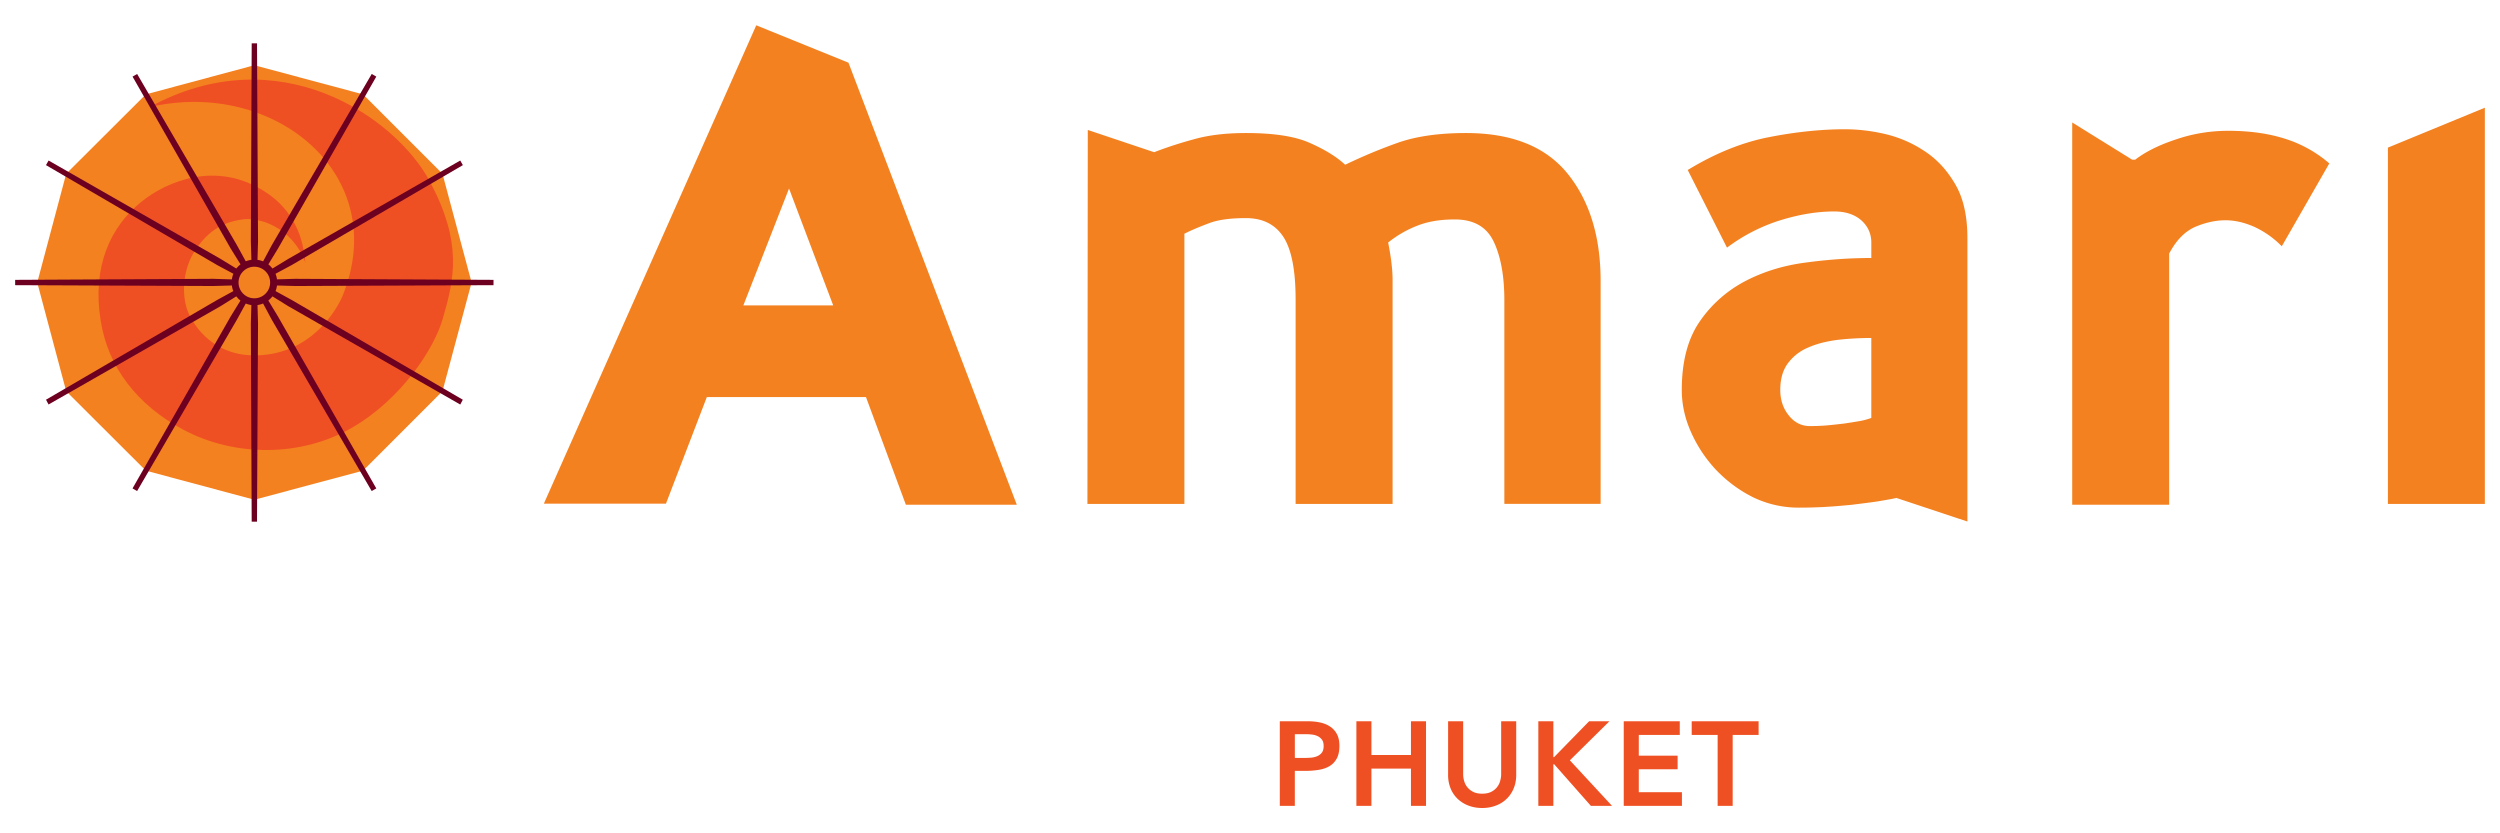
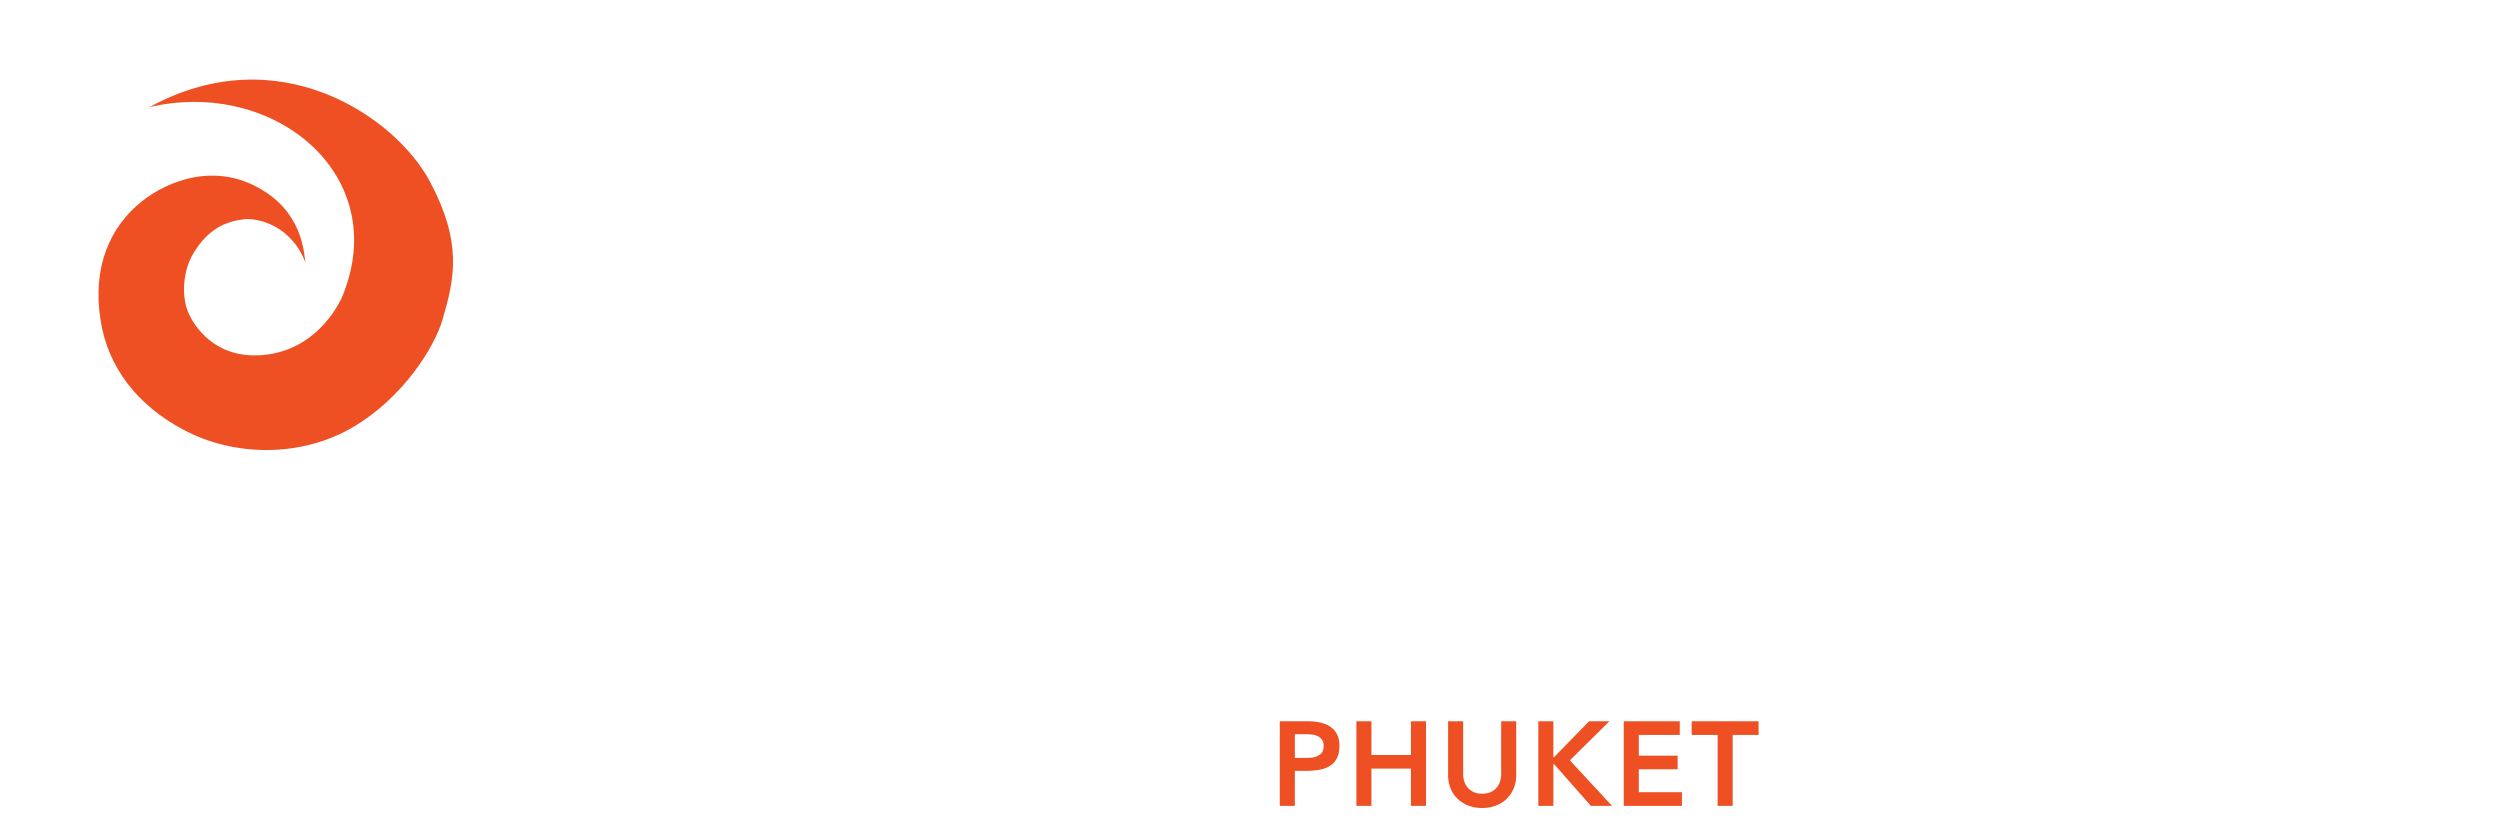
<svg xmlns="http://www.w3.org/2000/svg" width="165" height="55" xml:space="preserve">
  <g fill="#EF5023">
    <path d="M84.468 47.604h1.876c.269 0 .527.027.777.079.249.053.469.141.657.266.19.122.341.289.454.495.113.208.169.468.169.777 0 .352-.06.637-.181.851-.121.216-.283.384-.488.502s-.443.197-.715.239a5.284 5.284 0 0 1-.848.064h-.71v2.31h-.992v-5.583zm1.593 2.42c.142 0 .289-.006.441-.016.152-.011.293-.042.422-.095s.233-.132.315-.236c.081-.105.121-.252.121-.442 0-.172-.035-.312-.109-.413s-.169-.181-.284-.236-.244-.092-.387-.106a3.433 3.433 0 0 0-.41-.024h-.71v1.569h.601zM89.521 47.604h.993v2.224h2.609v-2.224h.994v5.583h-.994v-2.459h-2.609v2.459h-.993v-5.583zM100.071 51.136c0 .337-.059.642-.174.911a2.01 2.01 0 0 1-1.183 1.127c-.272.104-.571.154-.892.154s-.616-.051-.891-.154a2.112 2.112 0 0 1-.713-.438 1.955 1.955 0 0 1-.474-.689 2.34 2.34 0 0 1-.169-.911v-3.532h.993v3.501c0 .138.021.28.063.43a1.14 1.14 0 0 0 .597.727c.16.081.357.121.594.121s.437-.04.597-.121a1.125 1.125 0 0 0 .594-.727c.042-.149.064-.292.064-.43v-3.501h.993v3.532zM101.53 47.604h.992v2.366h.048l2.311-2.366h1.34l-2.609 2.578 2.782 3.005h-1.395l-2.421-2.744h-.056v2.744h-.992v-5.583zM107.167 47.604h3.698v.9h-2.705v1.371h2.563v.898h-2.563v1.514h2.847v.899h-3.84v-5.582zM113.364 48.504h-1.712v-.9h4.416v.9h-1.711v4.683h-.993v-4.683z" />
  </g>
-   <path fill="#F48120" d="m16.786 32.983-7.162-1.92-5.255-5.243-1.911-7.174 1.911-7.178 5.255-5.24 7.162-1.923 7.176 1.923 5.241 5.24 1.922 7.178-1.922 7.174-5.241 5.243-7.176 1.92z" />
  <path fill="#EF5023" d="M9.86 7.072c8.231-1.923 16.025 4.477 12.741 12.474 0 0-1.438 3.588-5.298 3.89-3.226.259-4.531-2.058-4.834-2.71-.496-1.079-.44-2.766.292-4.003.999-1.663 2.181-2.103 3.306-2.248.955-.125 3.183.425 4.094 2.869-.09-.339-.046-3.039-2.723-4.725-3.148-2.014-6.411-.675-8.108.698-2.046 1.641-3.262 4.284-2.688 7.839.483 3.082 2.408 5.577 5.443 7.196 3.352 1.8 7.771 1.844 11.169-.135 3.238-1.878 5.41-5.207 5.971-7.186.766-2.643 1.316-4.993-.866-9.077-2.261-4.217-9.953-9.56-18.499-4.882" />
-   <path fill="#6D0020" d="m19.494 18.402-1.199.034-.014.001a1.474 1.474 0 0 0-.097-.368l1.069-.575 11.297-6.596-.174-.303-11.355 6.495-1.017.62-.022.015a1.474 1.474 0 0 0-.27-.277l.632-1.038 6.444-11.27.048-.084-.302-.174-6.597 11.301-.559 1.043-.014.025a1.387 1.387 0 0 0-.37-.099l.036-1.217-.067-12.979v-.097h-.351l-.056 13.078.034 1.19v.023c-.13.017-.257.049-.369.098l-.586-1.07L9.051 4.882l-.302.174 6.482 11.357.628 1.011.013.024a1.556 1.556 0 0 0-.275.275l-1.035-.634-11.354-6.494-.173.303 11.299 6.597 1.046.56.022.014a1.391 1.391 0 0 0-.097.37l-1.229-.037-12.98.068H1v.351l13.08.056 1.19-.034h.034c.015.13.047.255.095.371l-1.067.584-11.214 6.535-.081.047.167.317 11.361-6.494 1.03-.643.12.142c.048.05.103.094.155.136l-.643 1.043-6.48 11.354.303.173L15.635 21.1l.577-1.053.006-.015c.116.047.238.081.371.104l-.034 1.22.056 12.977v.098h.351l.068-13.078-.034-1.2-.002-.017c.136-.023.258-.058.37-.105l.574 1.072 6.546 11.223.049.083.303-.173-6.494-11.357-.624-1.031-.009-.013c.105-.083.195-.175.274-.275l1.039.645 11.355 6.494.169-.317-11.296-6.586-1.052-.577-.012-.005c.046-.113.079-.239.095-.371l1.215.034 12.979-.056h.097v-.351l-13.078-.068zm-2.708 1.286a1.042 1.042 0 1 1 0-2.084 1.042 1.042 0 0 1 0 2.084z" />
-   <path fill="#F48120" d="M96.753 8.78c-1.758 0-3.253.211-4.45.626a34.75 34.75 0 0 0-3.521 1.468c-.548-.516-1.333-.997-2.318-1.434-.997-.449-2.41-.66-4.236-.66-1.301 0-2.444.133-3.441.414-.985.268-1.86.559-2.612.852l-4.381-1.469-.024 24.681h6.4V15.425c.528-.269 1.099-.494 1.692-.718.606-.214 1.39-.312 2.366-.312 1.108 0 1.937.413 2.477 1.243.538.829.806 2.208.806 4.137v13.484h6.4V18.495c0-.482-.046-.984-.124-1.514-.078-.526-.146-.85-.168-.975a7.215 7.215 0 0 1 1.949-1.12c.685-.269 1.504-.403 2.445-.403 1.277 0 2.128.504 2.589 1.502.46.985.685 2.264.685 3.833v13.439h6.354V18.552c0-2.937-.729-5.29-2.173-7.083-1.447-1.793-3.691-2.689-6.715-2.689M129.054 12.174c-.538-.931-1.21-1.66-2.029-2.197a7.962 7.962 0 0 0-2.611-1.132 11.753 11.753 0 0 0-2.622-.315c-1.558 0-3.228.168-5.01.517-1.771.338-3.574 1.066-5.392 2.173l2.592 5.125a11.584 11.584 0 0 1 3.585-1.827c1.256-.382 2.42-.562 3.496-.562.749 0 1.345.203 1.781.583.438.393.663.887.663 1.468v1.021c-1.403 0-2.849.1-4.326.301-1.479.191-2.824.607-4.036 1.247a8.3 8.3 0 0 0-2.98 2.667c-.774 1.133-1.167 2.632-1.167 4.494 0 .941.203 1.871.607 2.778a8.926 8.926 0 0 0 1.657 2.499 8.81 8.81 0 0 0 2.444 1.807 6.89 6.89 0 0 0 3.014.683c.517 0 1.088-.012 1.705-.045.626-.034 1.231-.09 1.825-.146.606-.079 1.178-.146 1.692-.223.516-.09.932-.157 1.222-.225l4.685 1.556V15.715c0-1.434-.258-2.621-.795-3.541m-5.547 15.409a4.495 4.495 0 0 1-.74.203c-.326.056-.673.111-1.043.167-.381.043-.773.091-1.176.125-.404.034-.774.043-1.1.043-.549 0-1.019-.235-1.39-.706-.382-.47-.56-1.042-.56-1.68 0-.728.168-1.301.503-1.759.348-.46.796-.82 1.379-1.056.562-.246 1.212-.401 1.928-.492a19.853 19.853 0 0 1 2.198-.121v5.276h.001zM147.078 8.633c-1.179 0-2.321.18-3.441.561-1.121.368-2.028.817-2.713 1.345h-.201l-3.957-2.455v25.228h6.399V16.736c.46-.875 1.031-1.458 1.716-1.761.684-.29 1.356-.437 2.004-.437.617 0 1.246.147 1.906.437.65.303 1.257.718 1.807 1.279l3.137-5.469a8.237 8.237 0 0 0-2.913-1.625c-1.122-.359-2.378-.527-3.744-.527M157.602 9.743v23.515H164V7.109l-6.398 2.634zM55.999 4.138l-6.086-2.467-14.02 31.573h8.059l2.7-7.039h10.502l2.633 7.106h7.321L55.999 4.138zm-6.937 16.017 3.014-7.713 2.915 7.713h-5.929z" />
</svg>